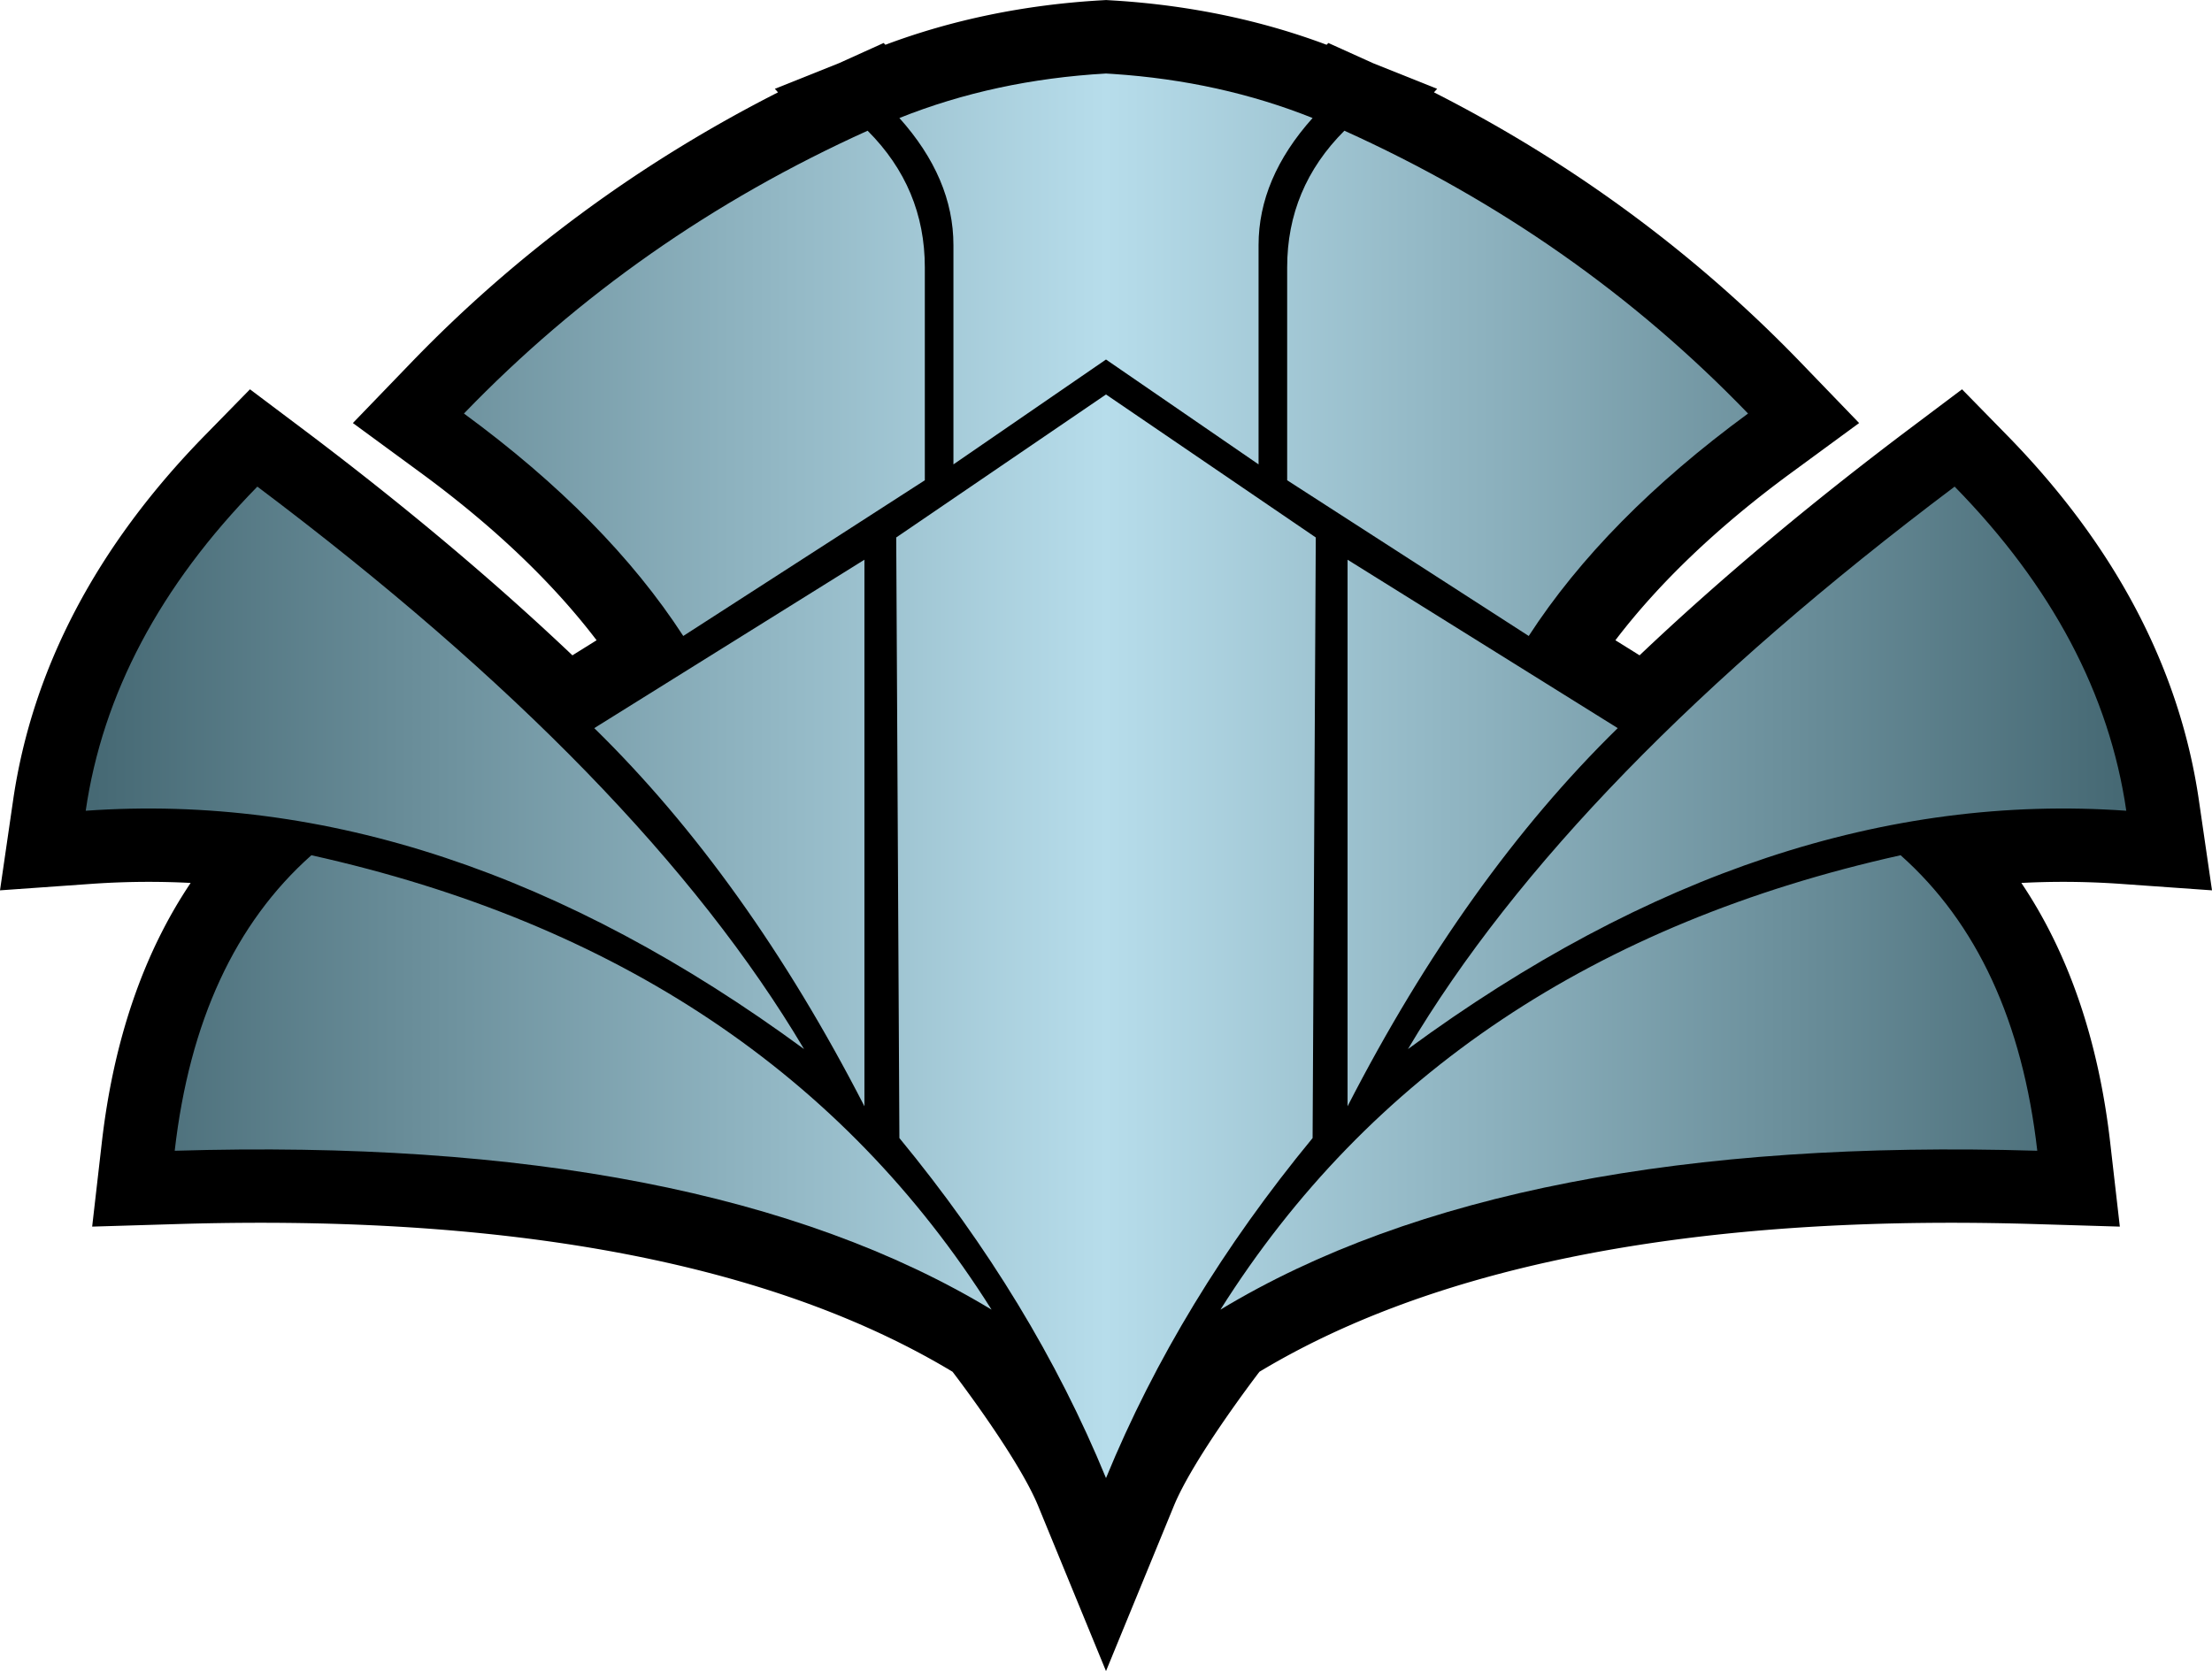
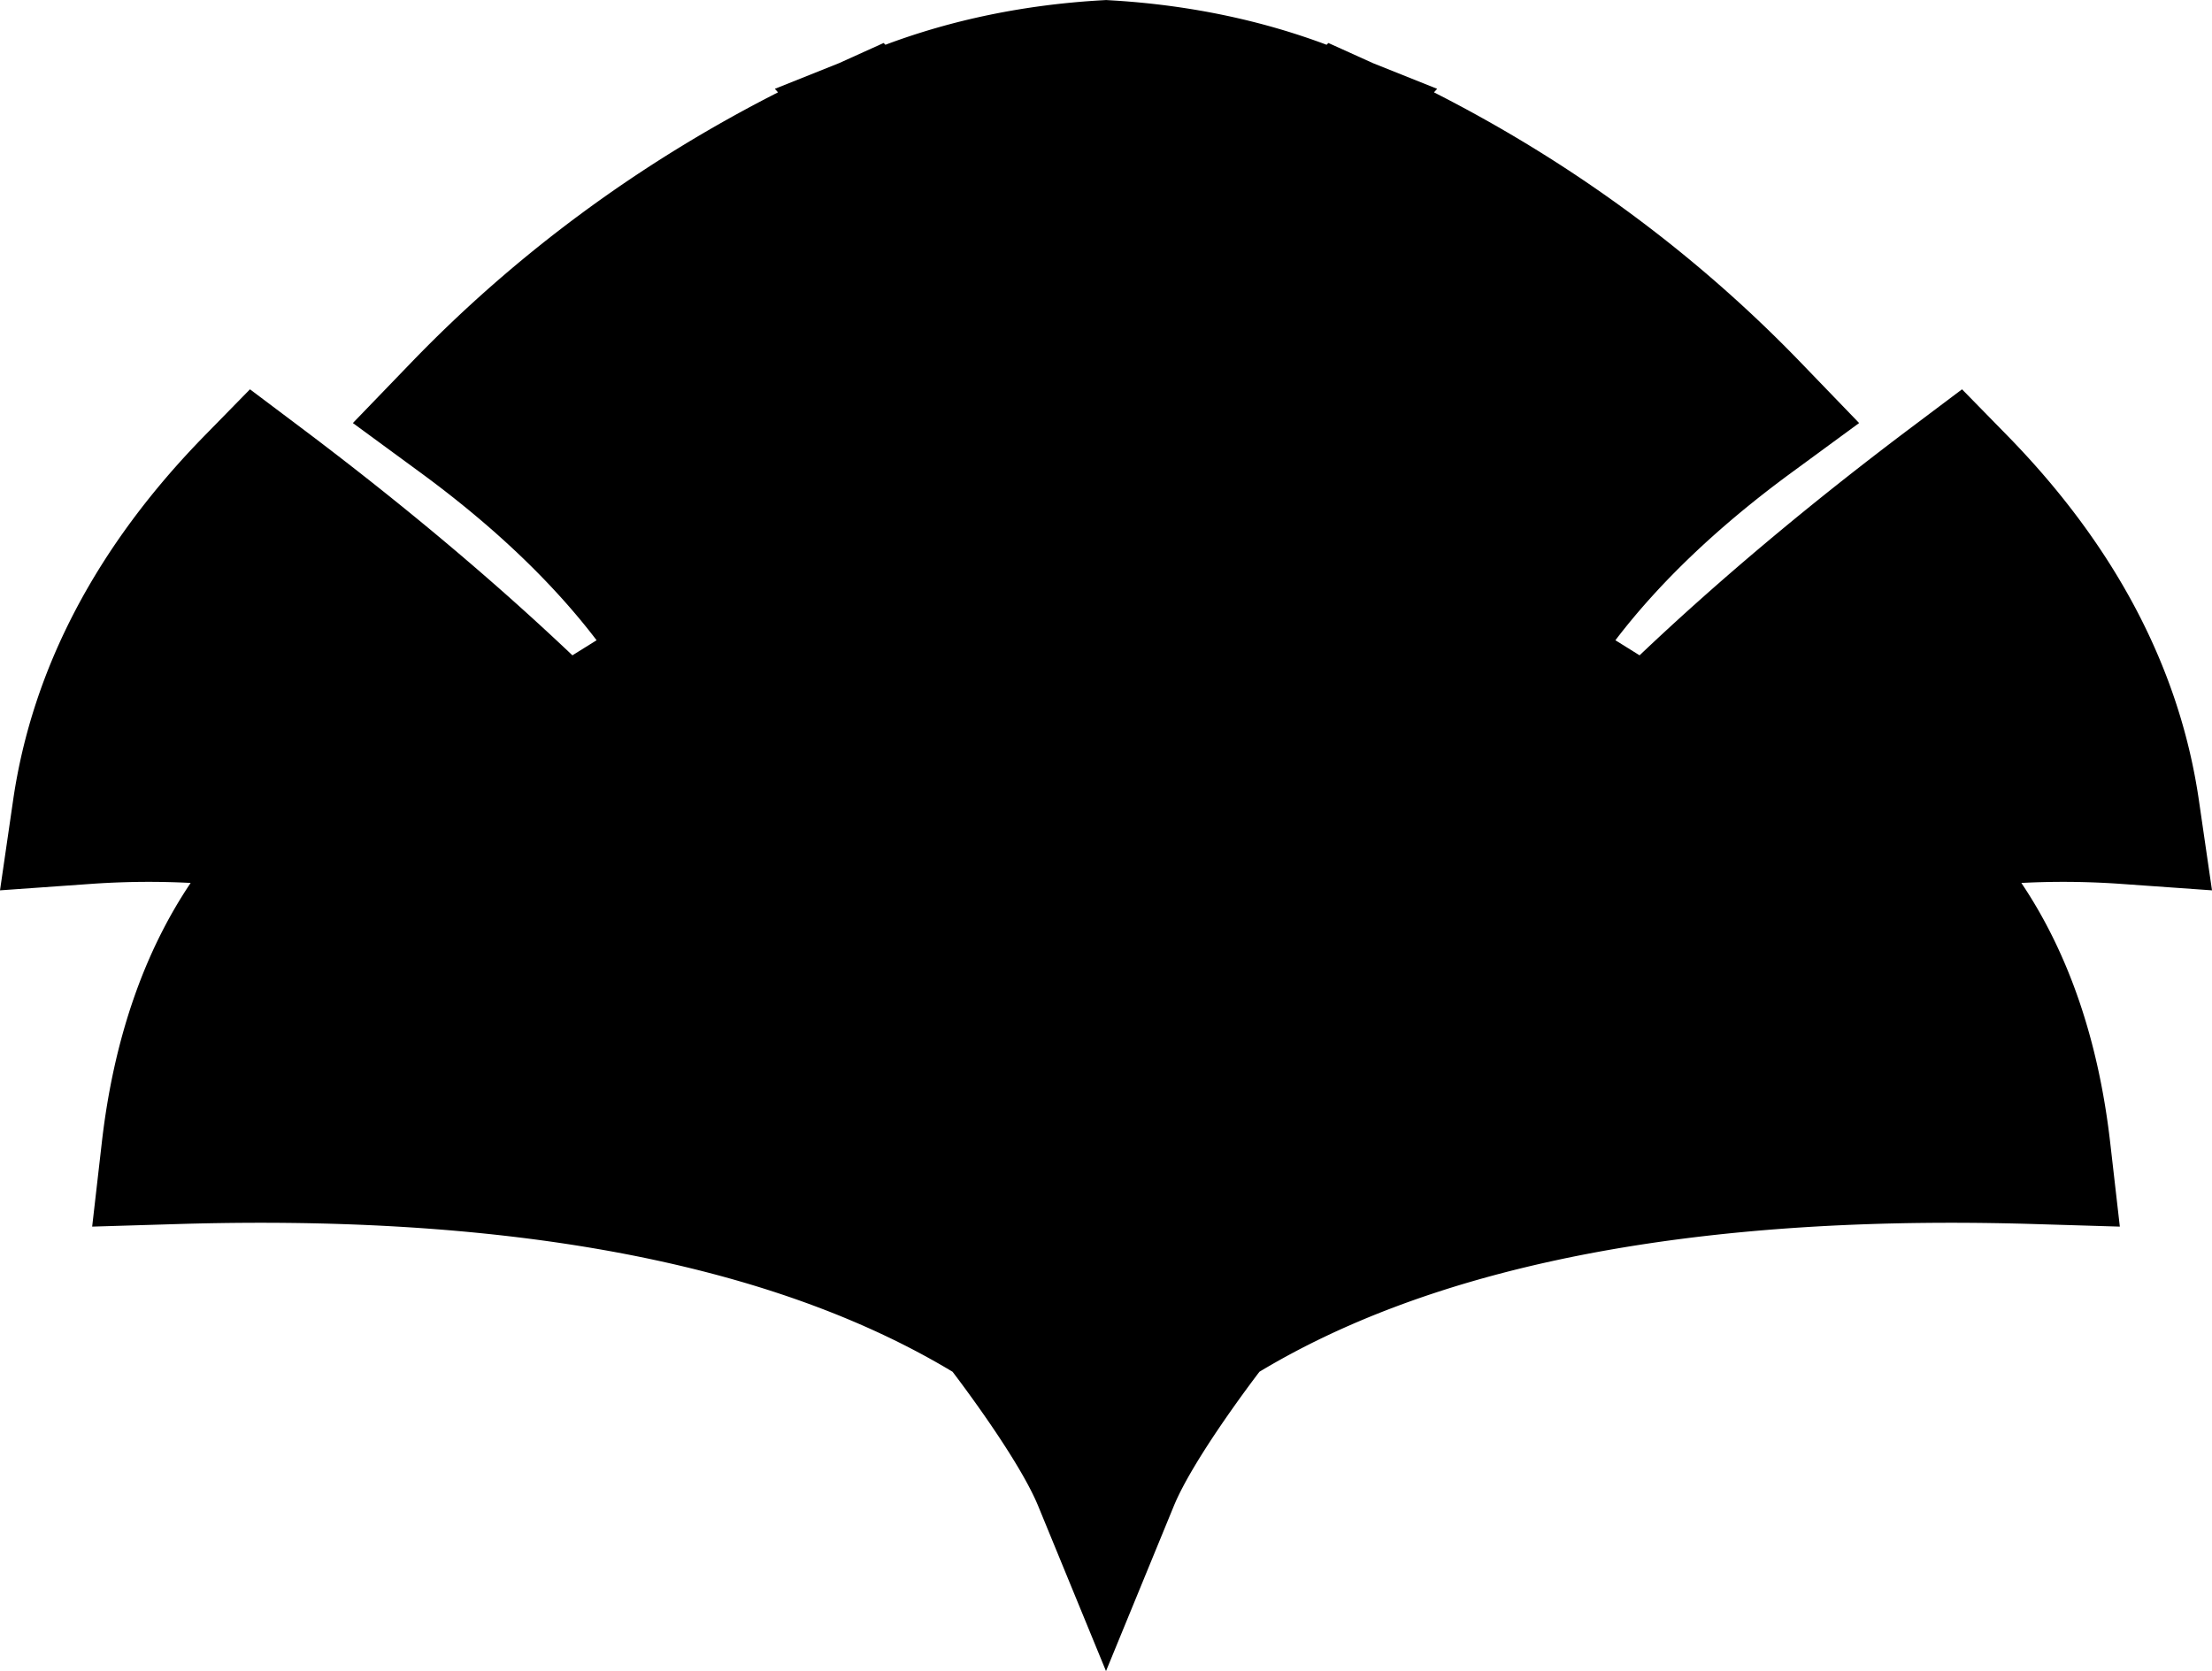
<svg xmlns="http://www.w3.org/2000/svg" width="31.76" height="24" viewBox="-25.705 163.289 663.411 501.289">
  <path d="M610.446 428.432l27.26 1.931-3.934-27.043c-5.747-39.499-25.103-76.325-57.525-109.455l-13.511-13.804-15.438 11.608c-30.188 22.704-57.521 45.642-81.269 68.192l-7.254-4.523c13.232-17.373 30.982-34.275 52.794-50.27l20.303-14.889-17.478-18.124c-31.592-32.763-68.603-60.031-110.03-81.076l.949-1.063-19.159-7.661-13.461-6.085-.534.535c-19.438-7.294-40.532-11.737-62.729-13.21l-3.383-.208-1.303.075c-22.979 1.313-44.808 5.802-64.905 13.344l-.534-.535-13.375 6.049-19.248 7.697.949 1.063c-41.429 21.046-78.439 48.313-110.029 81.076L80.128 290.18l20.302 14.888c21.81 15.994 39.56 32.896 52.793 50.271l-7.254 4.523c-23.747-22.553-51.081-45.489-81.269-68.192l-15.437-11.608-13.509 13.804C3.33 326.994-16.024 363.82-21.77 403.319l-3.935 27.043 27.259-1.931a247.041 247.041 0 0117.389-.616c4.146 0 8.348.109 12.533.327-14.171 21.068-23.129 47.232-26.64 77.836l-2.899 25.264 25.418-.766c8.534-.257 17.02-.388 25.22-.388 88.359 0 158.139 15.038 207.405 44.692 2.214 2.9 19.959 26.344 25.671 40.249l20.351 49.548 20.349-49.548c5.71-13.9 23.455-37.349 25.671-40.249 49.267-29.654 119.046-44.692 207.404-44.692 8.201 0 16.687.131 25.22.388l25.418.766-2.896-25.263c-3.512-30.606-12.47-56.771-26.641-77.837a241.58 241.58 0 0112.532-.327c5.766 0 11.617.207 17.387.617z" />
  <linearGradient id="akra" gradientUnits="userSpaceOnUse" x1="0" y1="396" x2="612.001" y2="396">
    <stop offset="0" stop-color="#456873" />
    <stop offset=".5" stop-color="#b7ddeb" />
    <stop offset="1" stop-color="#456873" />
  </linearGradient>
-   <path fill="url(#akra)" d="M244.037 504.674l-.953-180.169L306 281.607l62.915 42.896-.953 180.169c-26.691 32.411-47.345 66.409-61.962 102-14.618-35.588-35.271-69.588-61.963-101.998zM67.682 419.832c91.515 20.338 159.515 65.775 204 136.317-57.831-34.952-139.496-50.842-244.99-47.663 4.448-38.765 18.112-68.316 40.99-88.654zm476.636 0c22.878 20.338 36.543 49.89 40.989 88.654-105.494-3.179-187.158 12.711-244.989 47.663 44.485-70.542 112.486-115.979 204-136.317zm-310.767-88.654v163.963c-23.513-45.758-50.523-83.57-81.027-113.439l81.027-50.524zm144.897 0l81.027 50.522c-30.505 29.869-57.515 67.683-81.027 113.439V331.178zM51.477 309.252c76.896 57.831 131.551 114.074 163.963 168.729C143.625 425.233 71.814 401.401 0 406.486c5.085-34.953 22.243-67.364 51.477-97.234zm509.046 0c29.232 29.87 46.393 62.281 51.478 97.234-71.814-5.085-143.626 18.747-215.438 71.495 32.409-54.655 87.063-110.898 163.96-168.729zM234.505 202.486c11.438 11.438 17.158 25.104 17.158 40.991v63.869l-72.448 46.71c-15.253-23.515-37.178-45.758-65.775-66.729 34.317-35.589 74.673-63.869 121.065-84.841zm142.99 0c46.392 20.972 86.747 49.252 121.064 84.841-28.599 20.972-50.522 43.215-65.775 66.729l-72.448-46.71v-63.869c0-15.888 5.72-29.552 17.159-40.991zM260.243 302.58v-65.775c0-13.347-5.401-26.058-16.206-38.132 19.065-7.626 39.719-12.073 61.963-13.346l2.079.128c21.453 1.424 41.412 5.83 59.883 13.218-10.804 12.074-16.205 24.785-16.205 38.132v65.775L306 271.122l-45.757 31.458z" />
</svg>